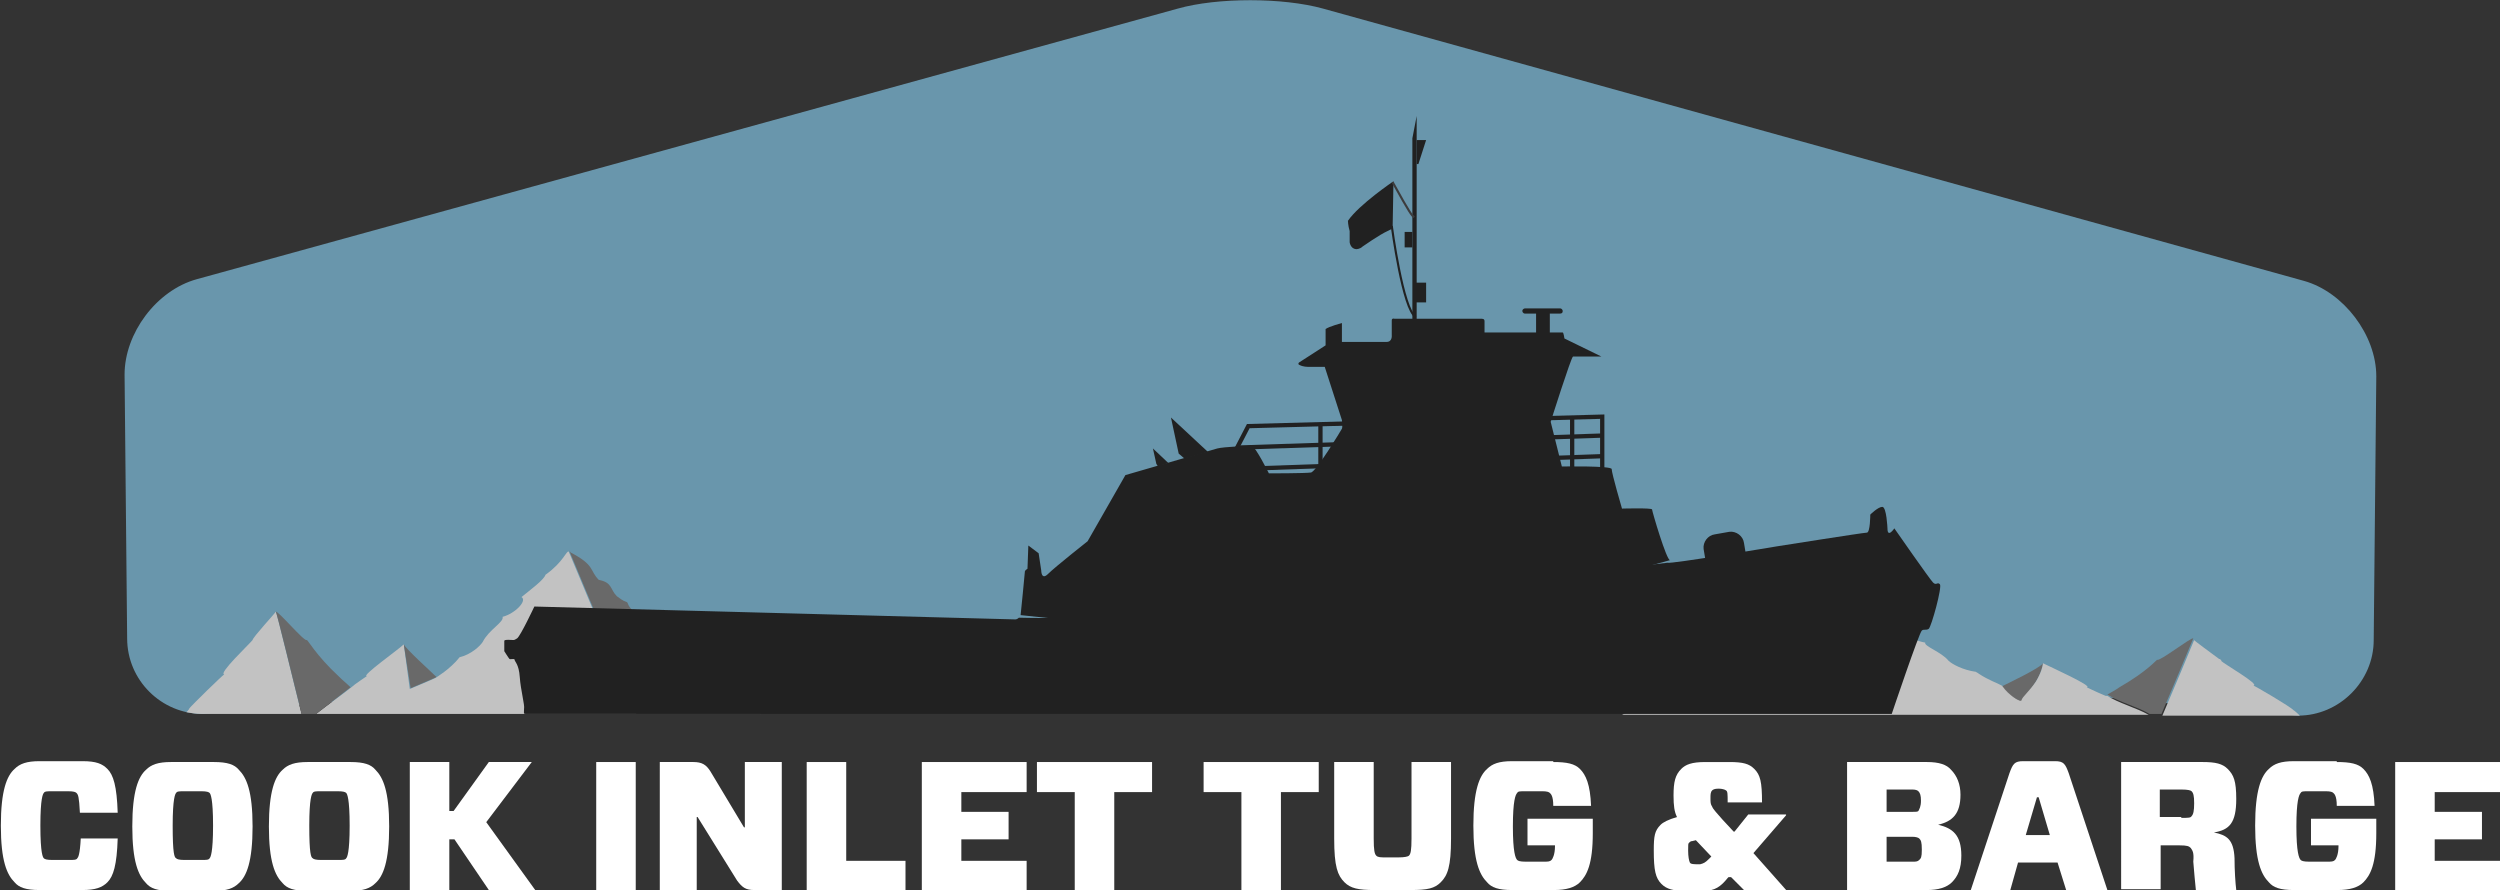
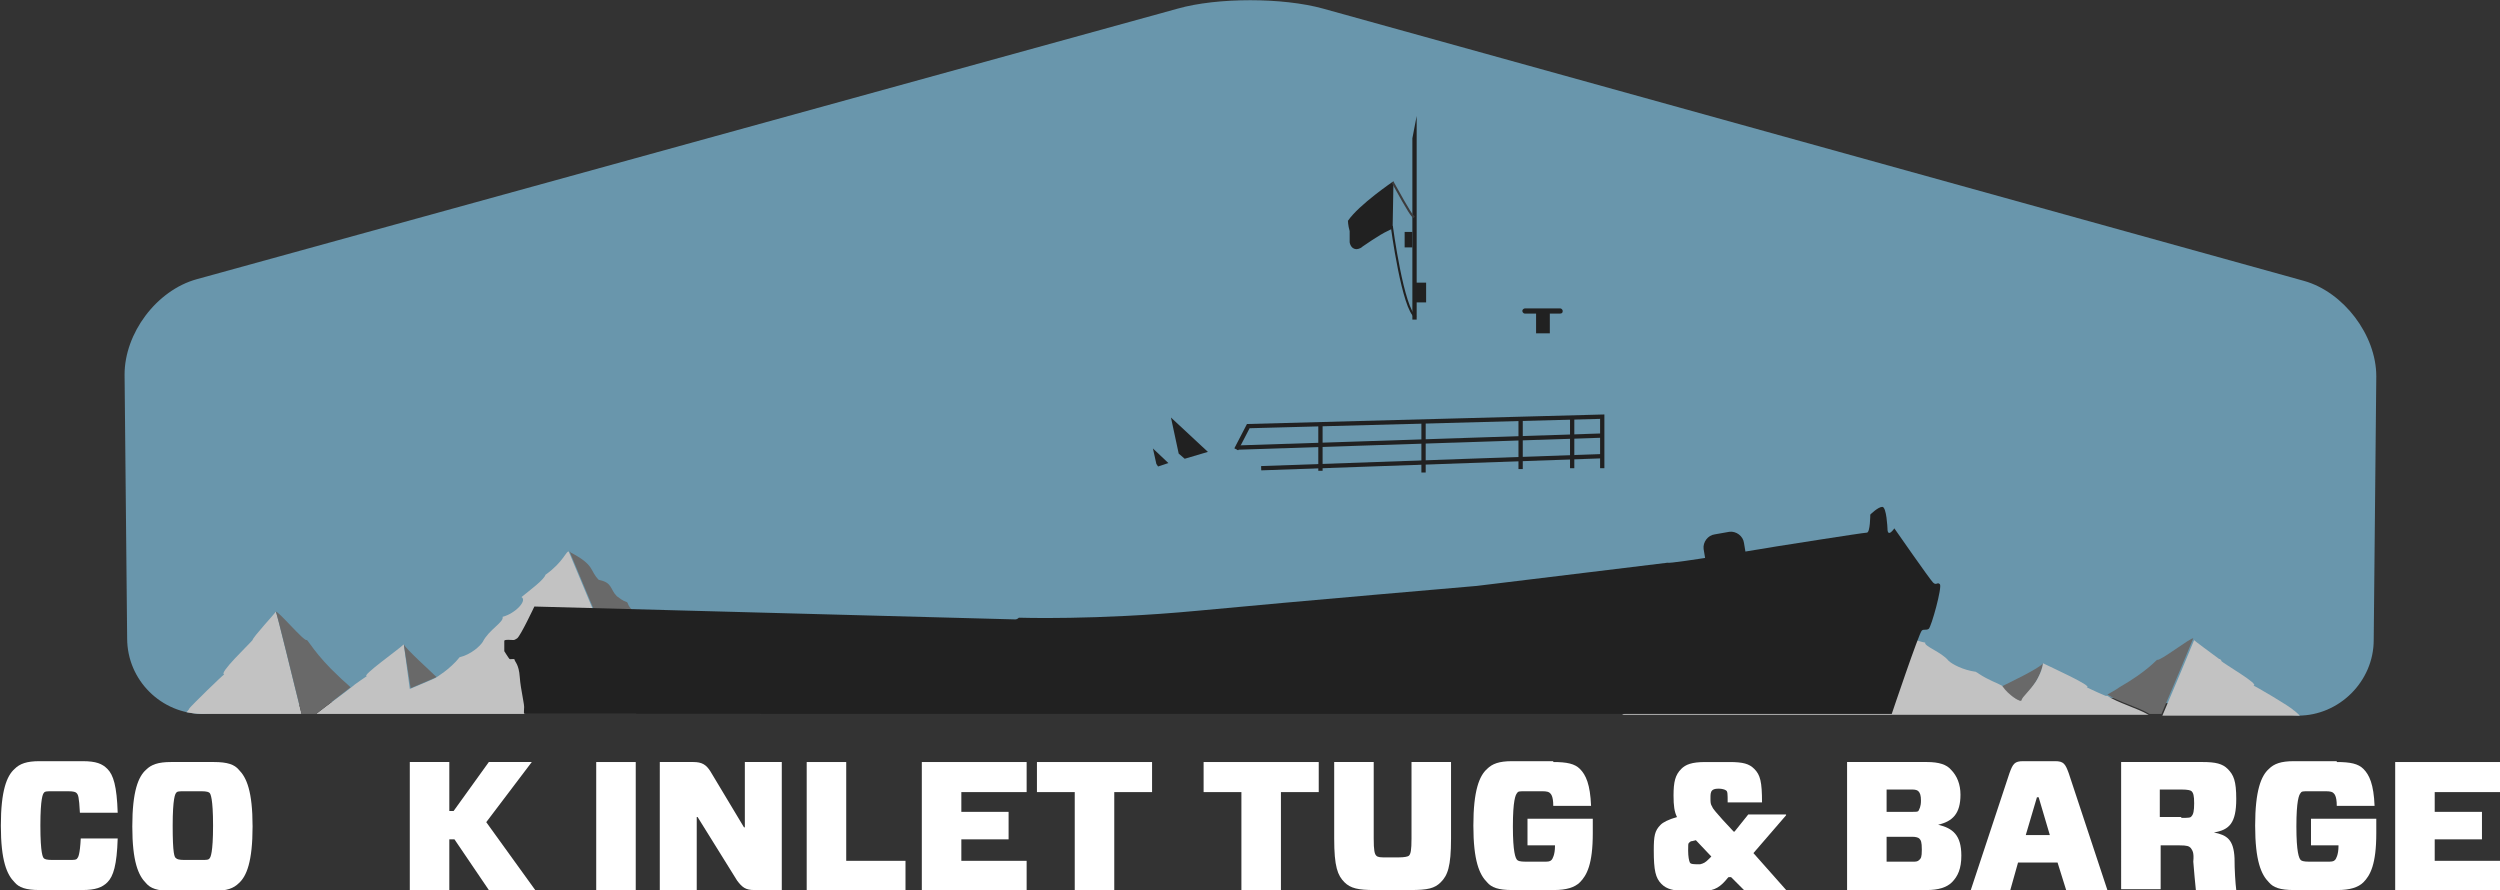
<svg xmlns="http://www.w3.org/2000/svg" version="1.1" id="Layer_1" x="0px" y="0px" viewBox="0 0 291 103.6" style="enable-background:new 0 0 291 103.6;" xml:space="preserve">
  <rect x="0" y="0" width="291" height="103.6" fill="#333333" stroke="none" />
  <style type="text/css">
	.st0{fill:#FFFFFF;}
	.st1{opacity:0.7;}
	.st2{fill:#80C0DF;}
	.st3{fill:#808080;}
	.st4{fill:#1A1A1A;}
	.st5{fill:none;stroke:#1A1A1A;stroke-width:0.5;}
	.st6{fill:none;stroke:#1A1A1A;stroke-width:0.25;}
	.st7{fill:none;stroke:#404041;stroke-width:0.25;}
	.st8{fill:none;}
</style>
  <g>
    <path class="st0" d="M12.5,102.7c-0.6,0.6-1.4,0.9-2.9,0.9h-5c-1.6,0-2.4-0.3-2.9-0.9c-0.9-0.9-1.6-2.5-1.6-6.6s0.7-5.8,1.6-6.6   c0.6-0.6,1.4-0.9,2.9-0.9h5c1.6,0,2.3,0.3,2.9,0.9c0.7,0.7,1.1,2,1.2,5.1H9.3c-0.1-1.9-0.2-2.1-0.4-2.3c-0.1-0.1-0.3-0.2-1-0.2H6.1   c-0.6,0-0.9,0-1,0.2c-0.1,0.1-0.4,0.6-0.4,3.8c0,3.3,0.3,3.7,0.4,3.8c0.1,0.1,0.3,0.2,1,0.2H8c0.6,0,0.9,0,1-0.2   c0.1-0.1,0.3-0.4,0.4-2.3h4.3C13.6,100.7,13.2,102,12.5,102.7z" />
    <path class="st0" d="M24.9,88.7c1.6,0,2.4,0.3,2.9,0.9c0.9,0.9,1.6,2.5,1.6,6.6s-0.7,5.8-1.6,6.6c-0.6,0.6-1.4,0.9-2.9,0.9h-5   c-1.6,0-2.4-0.3-2.9-0.9c-0.9-0.9-1.6-2.5-1.6-6.6s0.7-5.8,1.6-6.6c0.6-0.6,1.4-0.9,2.9-0.9H24.9z M20.5,99.9   c0.1,0.1,0.3,0.2,1,0.2h1.9c0.6,0,0.9,0,1-0.2c0.1-0.1,0.4-0.6,0.4-3.8s-0.3-3.7-0.4-3.8c-0.1-0.1-0.3-0.2-1-0.2h-1.9   c-0.6,0-0.9,0-1,0.2c-0.1,0.1-0.4,0.6-0.4,3.8C20.1,99.4,20.3,99.8,20.5,99.9z" />
-     <path class="st0" d="M40.8,88.7c1.6,0,2.4,0.3,2.9,0.9c0.9,0.9,1.6,2.5,1.6,6.6s-0.7,5.8-1.6,6.6c-0.6,0.6-1.4,0.9-2.9,0.9h-5   c-1.6,0-2.4-0.3-2.9-0.9c-0.9-0.9-1.6-2.5-1.6-6.6s0.7-5.8,1.6-6.6c0.6-0.6,1.4-0.9,2.9-0.9H40.8z M36.4,99.9   c0.1,0.1,0.3,0.2,1,0.2h1.9c0.6,0,0.9,0,1-0.2c0.1-0.1,0.4-0.6,0.4-3.8s-0.3-3.7-0.4-3.8c-0.1-0.1-0.3-0.2-1-0.2h-1.9   c-0.6,0-0.9,0-1,0.2c-0.1,0.1-0.4,0.6-0.4,3.8C36,99.4,36.2,99.8,36.4,99.9z" />
    <path class="st0" d="M61.9,88.7l-5.3,7l5.7,7.9h-5.4l-4-5.9h-0.6v5.9h-4.6V88.7h4.6v5.7h0.5l4.1-5.7H61.9z" />
    <path class="st0" d="M69.4,103.6V88.7h4.6v14.9H69.4z" />
    <path class="st0" d="M91,103.6h-3.2c-1,0-1.4-0.3-2-1.1l-4.6-7.4h-0.1v8.5h-4.3V88.7h3.9c1,0,1.5,0.3,2,1.1l3.9,6.5h0.1v-7.6H91   V103.6z" />
    <path class="st0" d="M98.5,100.2h6.9v3.4H93.9V88.7h4.6V100.2z" />
    <path class="st0" d="M119.5,103.6h-12.2V88.7h12.2v3.5h-7.6v2.3h5.5v3.2h-5.5v2.5h7.6V103.6z" />
    <path class="st0" d="M129.7,92.2v11.4h-4.6V92.2h-4.4v-3.5h13.4v3.5H129.7z" />
    <path class="st0" d="M149.1,92.2v11.4h-4.6V92.2h-4.4v-3.5h13.4v3.5H149.1z" />
    <path class="st0" d="M168.9,97.6c0,3.3-0.4,4.3-1.2,5.1c-0.7,0.7-1.5,0.9-3.5,0.9H160c-1.9,0-2.8-0.2-3.5-0.9   c-0.8-0.8-1.2-1.8-1.2-5.1v-8.9h4.6v8.9c0,1.4,0.1,1.8,0.3,2c0.2,0.2,0.5,0.2,1.2,0.2h1.4c0.7,0,1.1-0.1,1.2-0.2   c0.2-0.2,0.3-0.6,0.3-2v-8.9h4.6V97.6z" />
    <path class="st0" d="M180.8,88.7c1.6,0,2.5,0.2,3.1,0.8c0.7,0.7,1.2,1.8,1.3,4.3h-4.4c0-1.2-0.3-1.4-0.4-1.5   c-0.1-0.1-0.3-0.2-0.9-0.2h-1.9c-0.7,0-0.9,0-1,0.2c-0.2,0.2-0.5,0.9-0.5,3.9s0.3,3.7,0.5,3.9c0.1,0.1,0.3,0.2,1,0.2h2   c0.6,0,0.8,0,1-0.2c0.1-0.1,0.4-0.6,0.4-1.6v-0.1h-3.2v-3.1h7.6V97c0,3.6-0.7,4.9-1.5,5.7c-0.6,0.6-1.6,0.9-3,0.9h-4.9   c-1.6,0-2.4-0.3-2.9-0.9c-0.9-0.9-1.6-2.5-1.6-6.6s0.7-5.8,1.6-6.6c0.6-0.6,1.4-0.9,2.9-0.9H180.8z" />
    <path class="st0" d="M203,103.6l-1.5-1.5h-0.3l-0.1,0.1c-0.8,1-1.5,1.5-2.8,1.5h-2.1c-1.4,0-2.2-0.2-2.8-0.8   c-0.7-0.7-0.9-1.6-0.9-3.9c0-1.7,0.1-2.3,0.8-3c0.3-0.3,0.9-0.6,1.9-0.9c-0.3-0.6-0.4-1.3-0.4-2.5c0-1.6,0.2-2.4,0.9-3.1   c0.5-0.5,1.2-0.8,2.8-0.8h2.8c1.6,0,2.3,0.2,2.9,0.8c0.7,0.7,0.9,1.5,0.9,3.9h-4c0-1,0-1.3-0.2-1.4c-0.1-0.1-0.5-0.2-0.8-0.2h-0.1   c-0.4,0-0.6,0.1-0.7,0.2c-0.2,0.2-0.2,0.5-0.2,0.9c0,0.5,0,0.7,0.2,1c0.1,0.3,0.6,0.8,1.2,1.5l1.3,1.4h0.1l1.6-2h4.4v0.1l-3.8,4.4   l3.9,4.4v0.1H203z M198.9,100l0.3-0.3l-1.8-1.9l-0.4,0.1c-0.2,0-0.3,0.1-0.4,0.2c-0.1,0.1-0.1,0.2-0.1,0.9c0,0.7,0.1,1.2,0.2,1.4   c0.1,0.2,0.5,0.2,1,0.2h0.2C198.3,100.5,198.5,100.4,198.9,100z" />
    <path class="st0" d="M215,88.7h9.3c1.4,0,2.3,0.3,2.8,0.9c0.7,0.7,1.1,1.7,1.1,2.9c0,2.2-0.9,3.1-2.6,3.5v0   c1.7,0.4,2.7,1.2,2.7,3.6c0,1.5-0.4,2.4-1.1,3.1c-0.6,0.6-1.6,0.9-2.9,0.9H215V88.7z M222.6,94.5c0.4,0,0.6,0,0.7-0.1   c0.1-0.2,0.3-0.5,0.3-1.2c0-0.6-0.1-0.9-0.3-1.1c-0.1-0.1-0.3-0.2-0.7-0.2h-3v2.6H222.6z M223.4,97.6c-0.1-0.1-0.4-0.2-0.8-0.2h-3   v2.9h3c0.4,0,0.6,0,0.8-0.2s0.3-0.3,0.3-1.2C223.7,98,223.6,97.8,223.4,97.6z" />
    <path class="st0" d="M239.5,100.4h-4.6l-0.9,3.2h-4.6l4.5-13.6c0.4-1.1,0.6-1.4,1.6-1.4h3.7c1,0,1.2,0.3,1.6,1.4l4.5,13.6h-4.8   L239.5,100.4z M235.8,97.2h2.8l-1.3-4.4h-0.2L235.8,97.2z" />
    <path class="st0" d="M255,98.7c-0.2-0.2-0.4-0.3-1.3-0.3h-2.2v5.1h-4.6V88.7h9.5c1.5,0,2.3,0.2,2.9,0.8c0.7,0.7,1,1.4,1,3.5   c0,2.8-0.8,3.6-2.6,3.9v0c1.5,0.3,2.3,0.8,2.4,3c0,1.4,0.1,2.9,0.2,3.7h-4.7c-0.1-1-0.2-2-0.3-3.3C255.4,99.2,255.2,99,255,98.7z    M253.9,95.2c0.8,0,1.1,0,1.2-0.2c0.2-0.2,0.3-0.6,0.3-1.5s-0.1-1.2-0.3-1.4c-0.1-0.1-0.4-0.2-1.2-0.2h-2.5v3.2H253.9z" />
    <path class="st0" d="M272,88.7c1.6,0,2.5,0.2,3.1,0.8c0.7,0.7,1.2,1.8,1.3,4.3h-4.4c0-1.2-0.3-1.4-0.4-1.5   c-0.1-0.1-0.3-0.2-0.9-0.2h-1.9c-0.7,0-0.9,0-1,0.2c-0.2,0.2-0.5,0.9-0.5,3.9s0.3,3.7,0.5,3.9c0.1,0.1,0.3,0.2,1,0.2h2   c0.6,0,0.8,0,1-0.2c0.1-0.1,0.4-0.6,0.4-1.6v-0.1h-3.2v-3.1h7.6V97c0,3.6-0.7,4.9-1.5,5.7c-0.6,0.6-1.6,0.9-3,0.9H267   c-1.6,0-2.4-0.3-2.9-0.9c-0.9-0.9-1.6-2.5-1.6-6.6s0.7-5.8,1.6-6.6c0.6-0.6,1.4-0.9,2.9-0.9H272z" />
    <path class="st0" d="M291,103.6h-12.2V88.7H291v3.5h-7.6v2.3h5.5v3.2h-5.5v2.5h7.6V103.6z" />
  </g>
  <g id="Tug_and_Mountains" class="st1">
    <path class="st2" d="M23.6,83.1c-4.8,0-8.8-3.9-8.8-8.8l-0.3-30.7c0-4.8,3.7-9.8,8.4-11.1L137.1,1c4.6-1.3,12.2-1.3,16.9,0   l114.2,31.7c4.6,1.3,8.4,6.3,8.4,11.1l-0.3,30.7c0,4.8-4,8.8-8.8,8.8L146.8,71.8L23.6,83.1z" />
    <g>
      <path class="st0" d="M35.1,83.1c-0.8-3.1-2.9-11.9-3-11.9c0,0.1-2.7,3-2.7,3.3c-0.4,0.5-4,3.9-3.3,4c-0.1,0-3.8,3.6-4.1,4    c0.1-0.1,0,0.1-0.3,0.4c0.6,0.1,1.1,0.2,1.7,0.2H35.1z" />
      <path class="st0" d="M36.8,83.1h37.3l-7.9-18.9c-0.3-0.1-0.6,1.2-2.7,2.7c-0.2,0.6-1.7,1.7-2.8,2.6c0.7,0.4-0.7,1.9-2.2,2.3    c0.2,0.6-1.6,1.5-2.3,2.9c-0.3,0.5-1.4,1.5-2.7,1.8c-1.1,1.4-2.8,2.4-2.8,2.4c0.1,0-3,1.3-3,1.3L47,75c-0.6,0.6-5,3.7-4.3,3.7    c0,0-1.5,1-1.8,1.3l0,0C39.9,80.8,38.2,82,36.8,83.1z" />
      <path class="st3" d="M88.6,83.1c-0.7-0.4-1-1.2-1-1.5c0,0,0-0.1,0-0.1c-2-1.5-3.2-0.9-4-2.4c-1.8-1.1-1.7-1.8-3.3-2.7    c-1.3-0.8-1.3-1.3-2.8-2.2c0.1-0.3-1.3-0.9-2.4-1.6c-2.3-2.3-1.8-2-2.1-2.5c-0.6-0.2-0.9-0.5-1.2-0.7c-0.8-0.8-0.5-1.6-2.1-1.9    c-1.1-1.1-0.4-1.7-3.3-3.2c0-0.1-0.1-0.1-0.1-0.1l7.9,18.9H88.6z" />
      <path class="st3" d="M40.8,80L40.8,80L40.8,80c-0.5-0.5-0.9-0.8-1.3-1.2c-2.8-2.6-3.7-4.4-3.8-4.3c-0.3,0.2-3.3-3.4-3.6-3.3    c0.1,0,2.2,8.7,3,11.9h1.7C38.2,82,39.8,80.8,40.8,80C40.8,80,40.8,80,40.8,80C40.8,80,40.8,80,40.8,80z" />
      <path class="st3" d="M47,75l0.8,5.1c0,0,3.1-1.3,3-1.3C50.2,78.2,47.2,75.5,47,75z" />
    </g>
    <g>
      <path class="st3" d="M235.3,81.5c0.2-0.3,1-1,1.7-2.2c0.6-1,0.8-1.9,0.8-2.1c-0.2,0.5-4.4,2.5-4.8,2.7c0,0,0.1,0,0.1,0.1    C233.8,80.9,235.2,81.8,235.3,81.5z" />
      <path class="st0" d="M267,82.7c-0.3-0.4-4.6-2.9-4.7-2.9c0.8-0.1-3.4-2.5-3.8-2.9c0,0,0.1,0,0.1,0c0,0,0,0,0,0c0,0,0,0,0,0    c0,0,0,0,0,0c0,0,0,0-0.1-0.1c0,0,0,0,0,0c0,0-0.1-0.1-0.2-0.1c0,0,0,0,0,0c-0.8-0.6-3-2.2-2.9-2.2l-1.5,3.6l-2.2,5.2h16    C267.2,82.8,266.9,82.6,267,82.7z" />
      <path class="st0" d="M237.8,77.2C237.8,77.2,237.8,77.3,237.8,77.2c0,0.3-0.2,1.1-0.8,2.1c-0.8,1.2-1.6,1.8-1.7,2.2    c-0.1,0.3-1.5-0.6-2.2-1.6c0,0,0,0-0.1-0.1c0,0,0,0,0,0c-0.5-0.3-1.5-0.6-2.7-1.4c-0.1-0.1-0.2-0.1-0.3-0.2    c-1.5-0.2-2.8-0.9-3.2-1.3c-0.8-1-2.9-1.7-2.7-2.1c-1.7-0.3-3.3-1.4-2.5-1.7c-1.3-0.7-3.1-1.5-3.3-1.9c-2.7-1.2-2.9-2.3-3.3-1.9    c-3.4,1.1-2.6,1.6-3.9,2.4c-2.5,0.3-1.2,1.3-3.9,2c-0.4,0.3,0.2,0.1-2.5,1.8c-1.3,0.6-2.9,1-2.8,1.2c-1.8,0.6-1.8,1-3.3,1.6    c-1.8,0.7-1.8,1.2-3.9,2c-0.9,1.1-2.4,0.5-4.7,1.7c0.1,0.2-0.2,0.8-1.2,1.2h61.3c-1.4-0.8-3.6-1.4-4.8-2.2c0,0-0.1,0-0.2,0    c-1.2-0.5-2.2-1-2.2-1C243.7,79.9,238.6,77.6,237.8,77.2z" />
      <path class="st3" d="M246.7,80c-0.4,0.3-1,0.6-1.5,0.9c0,0,0.1-0.1,0.2,0c1.2,0.8,3.5,1.4,4.8,2.2h1.4l2.2-5.2l1.5-3.6    c-0.3-0.1-3.9,2.7-4.2,2.5C251,76.8,250,78.1,246.7,80z" />
    </g>
    <path class="st3" d="M230,78.1c0.1,0.1,0.2,0.1,0.3,0.2C230.2,78.2,230.1,78.2,230,78.1z" />
    <path class="st0" d="M237.8,77C237.8,77,237.8,77.1,237.8,77C237.8,77.1,237.8,77.1,237.8,77z" />
    <path class="st0" d="M87.6,81.7C87.6,81.6,87.6,81.6,87.6,81.7C87.6,81.6,87.6,81.6,87.6,81.7C87.6,81.6,87.6,81.6,87.6,81.7z" />
    <path class="st3" d="M87.6,81.7c0,0.3,0.2,1.1,1,1.5h0C87.9,82.8,87.6,82,87.6,81.7z" />
    <path class="st3" d="M75.1,72.6c1.1,0.8,2.5,1.3,2.4,1.6c1.5,0.9,1.6,1.4,2.8,2.2c1.5,0.9,1.5,1.7,3.3,2.7c0.8,1.5,2,0.9,4,2.4   c0,0,0,0,0,0c-2-1.5-3.2-0.9-4-2.4c-1.8-1.1-1.7-1.8-3.3-2.7c-1.3-0.8-1.3-1.3-2.8-2.2C77.6,73.9,76.2,73.4,75.1,72.6   c-2.3-2.3-1.8-2-2.1-2.5C73.3,70.6,72.8,70.3,75.1,72.6z" />
    <g>
      <path class="st4" d="M225.8,68c-0.3-0.3-0.4,0.2-0.8-0.2c-0.4-0.4-4.5-6.3-4.5-6.3s-0.8,1.2-0.8,0c0,0-0.1-2.5-0.6-2.5    c-0.5,0-1.4,0.9-1.4,0.9s0,2.1-0.4,2.1c-0.4,0-10.5,1.6-10.5,1.6s-12.5,2.1-12.7,1.9l-22.2,2.7c0,0-21,1.8-32.6,2.9    c-11.7,1.1-20.7,0.8-20.7,0.8s-0.2,0.2-0.4,0.2c-0.3,0-56-1.5-56-1.5s-1.6,3.4-2,3.7c0,0-0.3,0.2-0.4,0.2c-0.2,0-1.1-0.1-1.1,0.1    c0,0.2,0,1.2,0,1.2s0.5,0.8,0.6,0.9c0.1,0.1,0.6-0.1,0.6,0.1c0,0.2,0.5,0.5,0.6,2c0.1,1.5,0.6,3.3,0.5,3.7c0,0.5-0.1,0.6,0.2,0.6    c0.3,0,159,0,159,0s3.2-9.5,3.5-9.7c0.2-0.2,0.5,0,0.8-0.2C224.8,73,226.1,68.3,225.8,68z" />
      <g>
        <polyline class="st5" points="143.9,52.3 145.3,49.6 186.5,48.5 186.5,54.5    " />
        <line class="st5" x1="144" y1="52.1" x2="186.5" y2="50.7" />
        <line class="st5" x1="146.8" y1="54.5" x2="186.5" y2="53.1" />
        <line class="st5" x1="153.7" y1="49.4" x2="153.7" y2="54.8" />
        <line class="st5" x1="165.7" y1="49" x2="165.7" y2="55" />
        <line class="st5" x1="177" y1="48.7" x2="177" y2="54.6" />
        <line class="st5" x1="183" y1="48.6" x2="183" y2="54.5" />
      </g>
      <g>
        <g>
-           <path class="st4" d="M192.3,59.3c0-0.2-3.5-0.1-3.5-0.1s-1.2-4.1-1.2-4.6c0-0.4-5.8-0.3-5.8-0.3l-1.3-5.2c0,0,2.4-7.6,2.6-7.6      c0.3,0,3.3,0,3.3,0l-4.3-2.1c0,0-0.1-0.7-0.2-0.7c-0.1,0-9.1,0-9.1,0s0-1.2,0-1.3c0-0.3-0.2-0.3-0.5-0.3c-0.3,0-6.8,0-6.8,0      h-3.2c0,0-0.3-0.1-0.3,0.2c0,0.3,0,1.7,0,1.7s0.1,0.8-0.6,0.8c-0.5,0-1.8,0-2.1,0c-0.3,0-3.1,0-3.1,0v-2.2c0,0-1.5,0.4-1.9,0.7      v1.9l-3.1,2c0,0-0.2,0.2,0.1,0.3c0.4,0.2,0.9,0.2,0.9,0.2h2c0,0,2,6.2,2,6.2c0,0,0.1,0.8,0,1c-0.1,0.2-3,5-3.6,5.1      c-0.6,0.1-4.9,0.1-4.9,0.1s-1.6-3.2-2-3.2c-0.4,0-3.2,0.1-4,0.3l-10.7,3.1l-4.4,7.7c0,0-3.8,3-4.6,3.8c-0.8,0.8-0.8-0.4-0.8-0.4      l-0.3-2l-1.2-0.9l-0.1,2.7c0,0-0.3,0.2-0.3,0.3c0,0.2-0.5,5.1-0.5,5.1l37.8,4l37.8-10.4C194,65.3,192.3,59.5,192.3,59.3z" />
-         </g>
+           </g>
      </g>
      <polygon class="st4" points="164.9,13.5 164.4,16.1 164.4,37.2 164.9,37.2   " />
      <rect x="178.8" y="36.2" class="st4" width="1.6" height="2.6" />
      <path class="st4" d="M181.9,36.2c0-0.1-0.1-0.3-0.3-0.3h-4.1c-0.1,0-0.3,0.1-0.3,0.3l0,0c0,0.1,0.1,0.3,0.3,0.3h4.1    C181.8,36.5,181.9,36.4,181.9,36.2L181.9,36.2z" />
      <polygon class="st4" points="140.6,52.6 136.3,48.6 137.2,52.8 137.9,53.4   " />
      <polygon class="st4" points="136,53.9 134.2,52.2 134.6,54 134.8,54.3   " />
      <path class="st4" d="M203,63.2c-0.1-0.8-0.9-1.4-1.7-1.3l-1.7,0.3c-0.8,0.1-1.4,0.9-1.3,1.7l0.2,1.2l4.7-0.7L203,63.2z" />
      <line class="st4" x1="145.7" y1="52.1" x2="145.3" y2="52.4" />
      <path class="st4" d="M166.1,35.2C166.1,35.2,166.1,35.2,166.1,35.2l-1.3,0c0,0,0,0,0,0v-2.3c0,0,0,0,0,0h1.2c0,0,0,0,0,0V35.2z" />
      <path class="st4" d="M164.4,28.8C164.4,28.8,164.4,28.9,164.4,28.8l-0.9,0c0,0,0,0,0,0V27c0,0,0,0,0,0h0.9c0,0,0,0,0,0V28.8z" />
-       <polygon class="st4" points="165.1,19.1 164.9,19.1 164.9,16.3 166,16.3   " />
      <path class="st4" d="M162.2,21.1c0,0-4,2.7-5.3,4.6c0,0,0,0.5,0.2,1.2c0,0,0,0.8,0,1.3c0,0,0.1,0.8,0.8,0.8c0,0,0.4,0,0.7-0.3    c0,0,2-1.4,2.9-1.8l0.6-0.3L162.2,21.1z" />
      <path class="st6" d="M162,26.3c0,0,1.3,9.8,2.8,10.6" />
      <path class="st7" d="M162.1,21.2c2.1,3.8,2.2,3.8,2.5,4.1" />
    </g>
    <path class="st4" d="M61.3,83.3" />
    <path class="st8" d="M237.8,77.1C237.8,77.1,237.8,77.1,237.8,77.1c0,0.2-0.2,1-0.8,2.1C237.7,78.1,237.8,77.3,237.8,77.1z" />
  </g>
</svg>